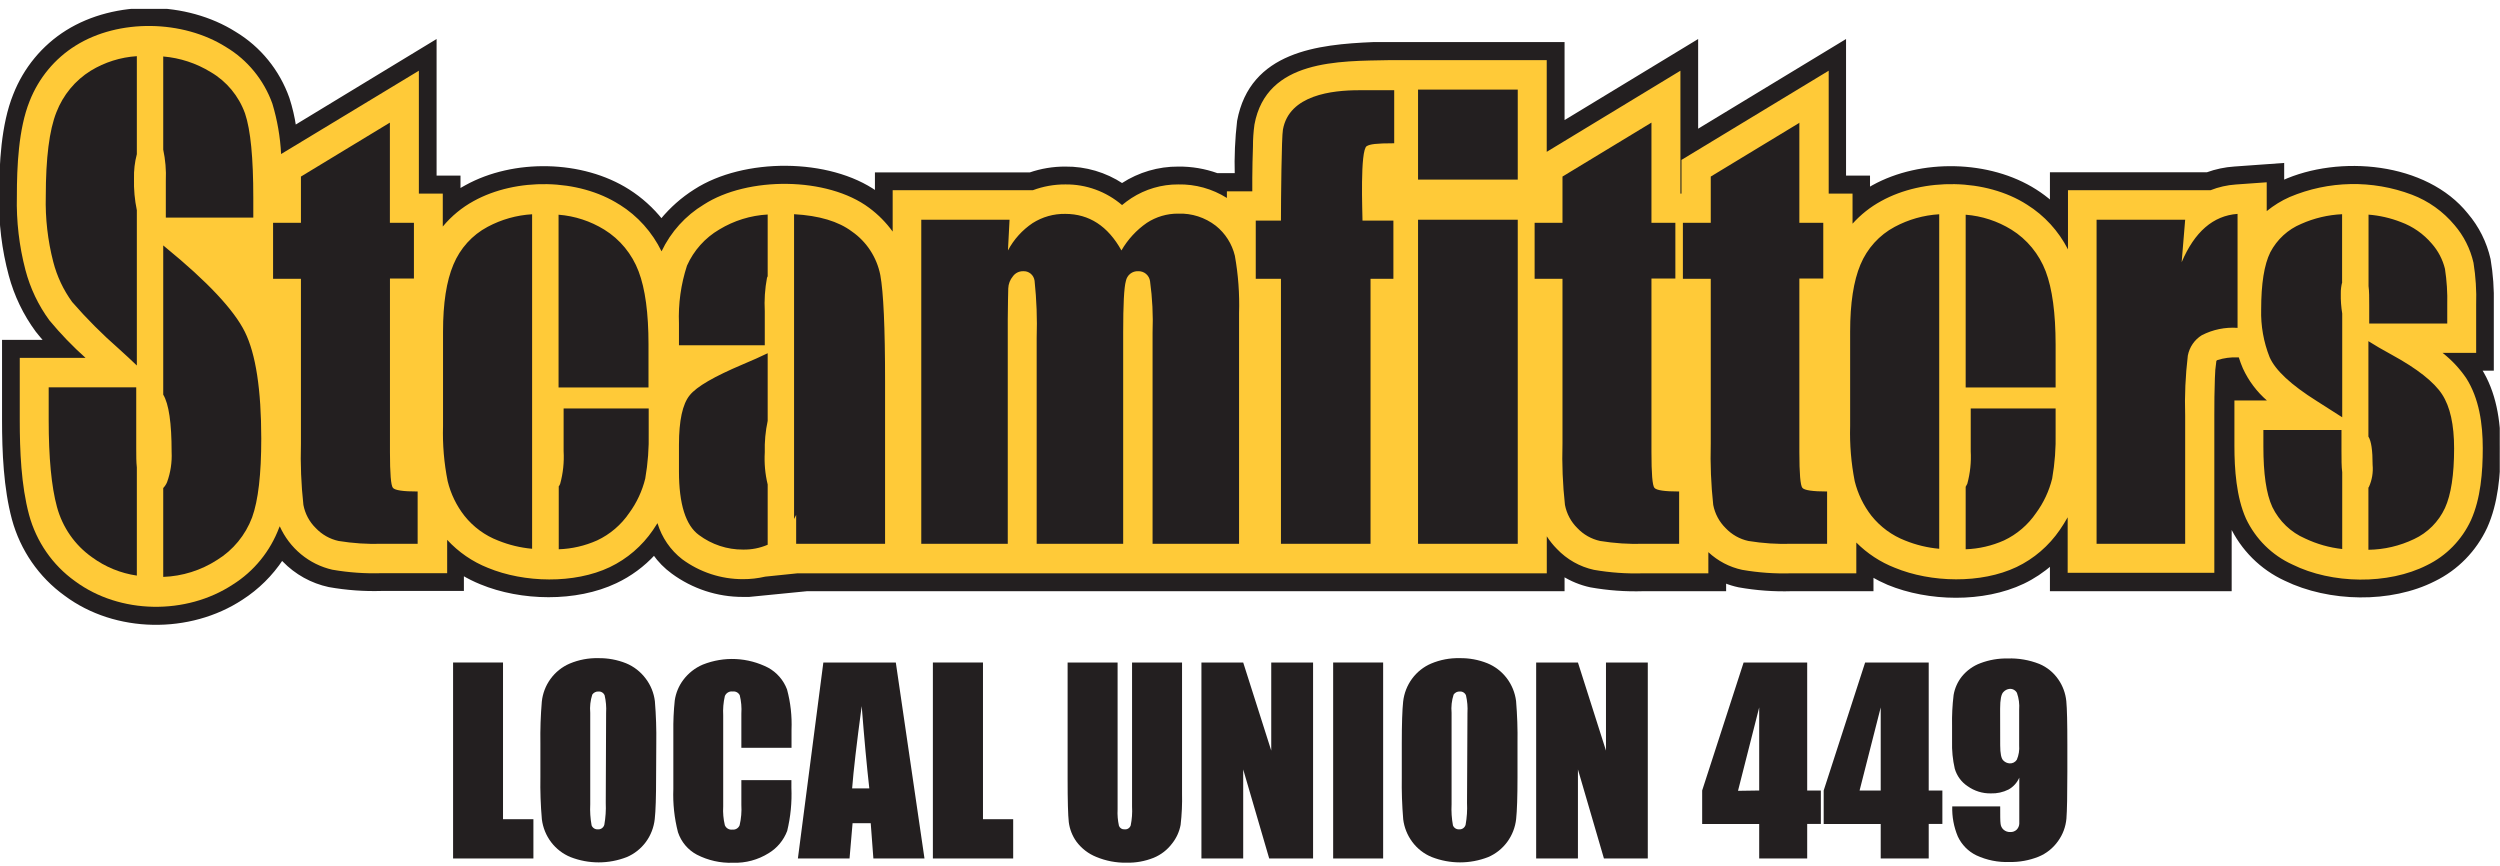
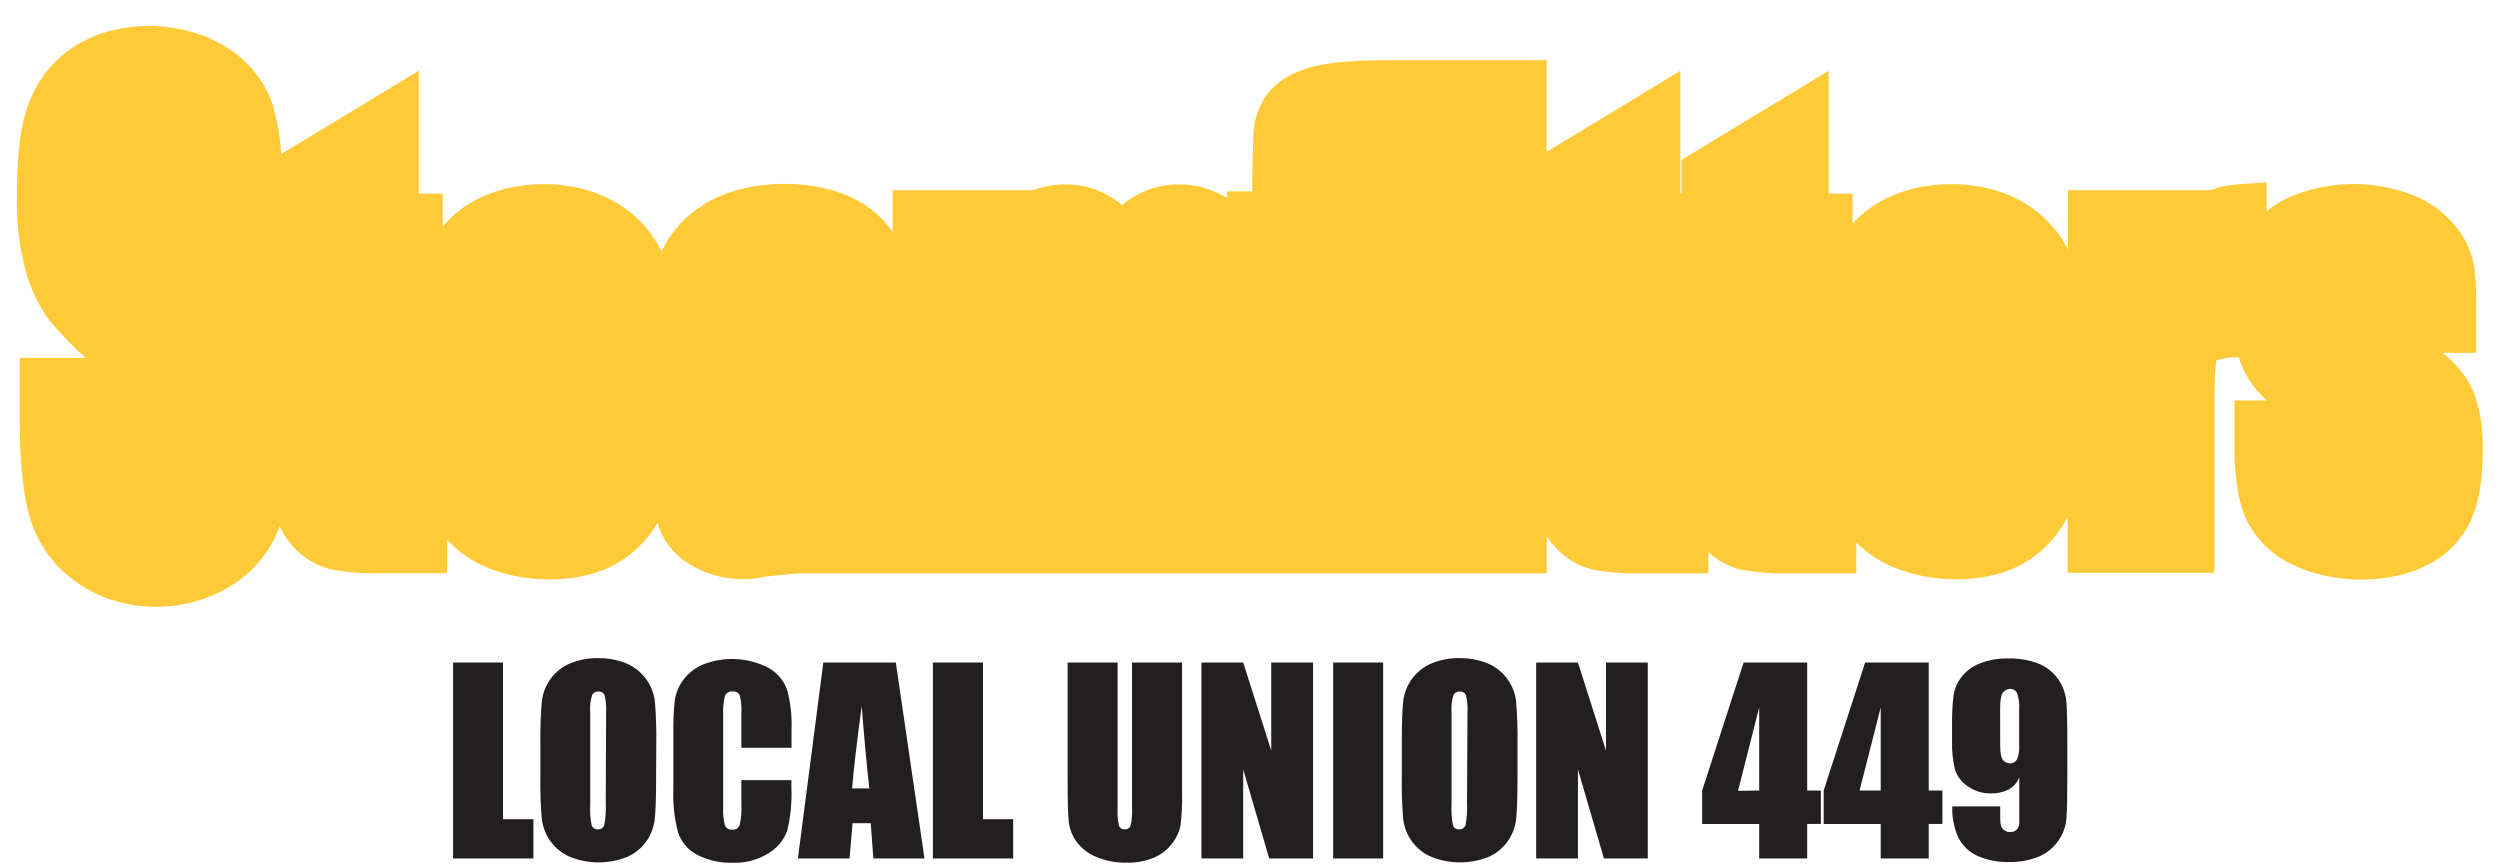
<svg xmlns="http://www.w3.org/2000/svg" width="179" height="62" viewBox="0 0 179 62" fill="none">
  <g clip-path="url(#clip0_806_3175)">
-     <path fill-rule="evenodd" clip-rule="evenodd" d="M44.991 13.66C45.89 14.232 46.689 14.952 47.357 15.791C48.044 14.95 48.86 14.227 49.773 13.651C53.263 11.398 59.363 11.398 62.755 13.808V12.456H73.748C74.561 12.175 75.415 12.033 76.273 12.037C77.716 12.021 79.132 12.438 80.343 13.236L80.387 13.204C81.577 12.434 82.959 12.028 84.368 12.037C85.313 12.027 86.252 12.185 87.142 12.506H88.518C88.481 11.225 88.537 9.944 88.686 8.671C89.593 3.786 94.397 3.291 98.302 3.124H111.913V8.793L121.477 2.989V9.41L132.067 2.989V12.682H133.783V13.551L134.119 13.358C137.53 11.47 142.435 11.555 145.735 13.66C146.139 13.917 146.524 14.205 146.885 14.52V12.443H158.037C158.664 12.215 159.319 12.077 159.983 12.033L163.438 11.785V13.029C167.468 11.186 173.687 11.704 176.616 15.363C177.399 16.283 177.949 17.385 178.217 18.571C178.397 19.637 178.474 20.717 178.447 21.798V26.43H177.562C178.624 28.098 178.934 30.13 178.934 32.081C178.934 33.947 178.757 36.024 177.982 37.736C177.213 39.392 175.907 40.728 174.284 41.517C171.161 43.103 166.765 43.004 163.628 41.477C161.923 40.693 160.546 39.32 159.74 37.601C159.717 37.551 159.696 37.5 159.678 37.448V42.22H146.885V40.345C146.272 40.89 145.587 41.345 144.851 41.697C142.006 43.049 138.092 42.968 135.199 41.774C134.798 41.604 134.407 41.408 134.031 41.188V42.22H128.28C127.017 42.26 125.752 42.167 124.507 41.945C124.156 41.871 123.813 41.766 123.481 41.63V42.22H117.664C116.399 42.26 115.133 42.168 113.886 41.945C113.189 41.794 112.521 41.523 111.913 41.143V42.22H57.779L53.63 42.63H53.187C51.384 42.633 49.625 42.056 48.162 40.981C47.649 40.609 47.2 40.152 46.835 39.629C46.056 40.48 45.121 41.169 44.084 41.657C41.24 43.009 37.32 42.928 34.432 41.733C33.974 41.547 33.53 41.325 33.105 41.071V42.202H27.337C26.073 42.241 24.809 42.149 23.563 41.927C22.331 41.664 21.201 41.038 20.317 40.125L20.188 39.989C19.431 41.139 18.445 42.113 17.295 42.851C13.584 45.289 8.285 45.244 4.693 42.562C2.872 41.254 1.553 39.343 0.959 37.155C0.367 34.947 0.256 32.365 0.256 30.076V24.443H3.291C3.065 24.191 2.848 23.938 2.649 23.681C1.769 22.489 1.119 21.137 0.734 19.698C0.24 17.861 0.009 15.961 0.048 14.056C0.048 11.754 0.185 8.942 1.048 6.801C1.783 4.919 3.096 3.329 4.79 2.268C8.276 0.087 13.345 0.182 16.809 2.367C18.576 3.427 19.923 5.084 20.617 7.049C20.833 7.716 20.993 8.4 21.095 9.095L31.15 2.989V12.682H32.862V13.66C33.025 13.556 33.198 13.452 33.375 13.358C36.785 11.47 41.691 11.555 44.991 13.66ZM159.846 27.498L159.687 27.219C159.687 27.304 159.687 27.395 159.687 27.489L159.846 27.498Z" fill="#231F20" stroke="#231F20" stroke-width="0.22" stroke-miterlimit="2.61" />
    <path fill-rule="evenodd" clip-rule="evenodd" d="M44.372 14.656C45.657 15.462 46.695 16.619 47.367 17.995C48.031 16.601 49.083 15.437 50.392 14.647C53.524 12.624 59.239 12.642 62.234 14.882C62.876 15.358 63.443 15.931 63.915 16.581V13.62H73.952C74.695 13.342 75.482 13.201 76.274 13.205C77.759 13.185 79.202 13.71 80.339 14.683C80.552 14.506 80.775 14.34 81.007 14.188C82.009 13.54 83.173 13.199 84.36 13.205C85.589 13.18 86.799 13.517 87.846 14.174V13.701H89.664C89.664 13.386 89.664 13.066 89.664 12.75C89.664 11.993 89.69 11.241 89.712 10.497C89.71 9.968 89.746 9.439 89.819 8.915C90.681 4.238 95.897 4.378 99.462 4.306H110.746V10.871L120.318 5.063V13.863H120.394V11.448L130.935 5.063V13.863H132.642V16.017C133.231 15.362 133.925 14.813 134.695 14.395C137.725 12.719 142.188 12.759 145.139 14.656C146.381 15.433 147.393 16.539 148.067 17.856V13.62H158.272C158.852 13.39 159.464 13.252 160.085 13.21L162.297 13.052V15.116C162.798 14.707 163.35 14.368 163.938 14.107C166.731 12.928 169.858 12.869 172.692 13.94C173.874 14.387 174.923 15.135 175.74 16.112C176.406 16.885 176.874 17.814 177.103 18.816C177.262 19.806 177.325 20.809 177.293 21.812V25.264H174.886C175.537 25.773 176.107 26.381 176.576 27.067C177.514 28.531 177.766 30.369 177.766 32.086C177.766 33.803 177.62 35.691 176.921 37.246C176.268 38.658 175.155 39.797 173.772 40.468C170.989 41.883 166.96 41.82 164.133 40.418C162.679 39.758 161.502 38.594 160.811 37.133C160.121 35.588 159.984 33.6 159.984 31.92V28.675H162.31C161.585 28.046 161 27.265 160.594 26.386C160.48 26.126 160.382 25.86 160.298 25.588H160.209C159.72 25.568 159.231 25.634 158.763 25.782C158.734 25.797 158.709 25.816 158.688 25.841C158.686 25.853 158.686 25.865 158.688 25.877C158.627 26.274 158.593 26.674 158.586 27.076C158.551 27.977 158.546 28.878 158.546 29.748V41.013H148.045V37.039C147.872 37.35 147.682 37.647 147.483 37.94C146.697 39.087 145.63 40.004 144.387 40.599C141.852 41.806 138.26 41.725 135.659 40.648C134.632 40.246 133.697 39.632 132.912 38.846V41.049H128.281C127.096 41.087 125.91 41.004 124.742 40.801C123.837 40.608 123 40.17 122.318 39.535V41.049H117.664C116.48 41.087 115.294 41.004 114.126 40.801C113.115 40.58 112.191 40.058 111.472 39.301C111.201 39.027 110.959 38.725 110.75 38.4V41.049H57.103L54.785 41.288C54.264 41.409 53.731 41.47 53.197 41.468C51.634 41.472 50.11 40.972 48.844 40.04C48.004 39.388 47.386 38.485 47.075 37.458C46.973 37.624 46.867 37.787 46.756 37.949C45.971 39.097 44.903 40.014 43.66 40.608C41.125 41.815 37.533 41.734 34.932 40.657C33.826 40.218 32.83 39.533 32.017 38.652V41.04H27.337C26.152 41.078 24.967 40.995 23.798 40.792C22.975 40.605 22.206 40.225 21.551 39.683C20.896 39.141 20.374 38.452 20.025 37.67C20.025 37.706 20.025 37.737 19.99 37.769C19.353 39.47 18.182 40.908 16.659 41.86C13.337 44.041 8.586 43.992 5.366 41.608C3.762 40.46 2.6 38.779 2.079 36.854C1.513 34.745 1.415 32.253 1.415 30.095V25.625H6.126C5.199 24.797 4.334 23.899 3.539 22.939C2.746 21.86 2.163 20.636 1.822 19.334C1.372 17.614 1.165 15.837 1.208 14.057C1.208 11.93 1.323 9.226 2.119 7.244C2.766 5.592 3.92 4.197 5.41 3.269C8.506 1.327 13.098 1.422 16.181 3.368C17.717 4.286 18.892 5.72 19.503 7.424C19.856 8.595 20.065 9.806 20.127 11.029L29.991 5.063V13.863H31.703V16.22C32.321 15.475 33.071 14.856 33.915 14.395C36.949 12.719 41.408 12.759 44.363 14.656H44.372Z" fill="#FFCA38" />
-     <path fill-rule="evenodd" clip-rule="evenodd" d="M18.136 15.58H11.873V12.931C11.906 12.186 11.843 11.441 11.687 10.713V4.044C12.89 4.145 14.054 4.528 15.088 5.162C16.224 5.823 17.093 6.872 17.544 8.122C17.946 9.308 18.136 11.322 18.136 14.152V15.562V15.58ZM9.798 11.038C9.646 11.612 9.578 12.206 9.594 12.8C9.575 13.556 9.643 14.313 9.798 15.053V26.17C9.418 25.805 8.988 25.404 8.506 24.971C7.32 23.933 6.204 22.815 5.167 21.623C4.54 20.761 4.08 19.785 3.813 18.748C3.419 17.218 3.238 15.639 3.278 14.057C3.278 11.317 3.531 9.311 4.039 8.037C4.519 6.799 5.382 5.755 6.498 5.063C7.501 4.453 8.632 4.096 9.798 4.022V11.038ZM11.687 17.572L11.855 17.712C14.863 20.172 16.756 22.191 17.535 23.768C18.313 25.345 18.704 27.89 18.707 31.401C18.707 33.955 18.489 35.836 18.052 37.043C17.574 38.314 16.693 39.386 15.549 40.09C14.391 40.838 13.057 41.258 11.687 41.306V34.943C11.803 34.822 11.896 34.68 11.961 34.524C12.213 33.832 12.324 33.094 12.288 32.357C12.288 30.287 12.088 28.92 11.687 28.256V17.572ZM9.798 41.212C8.641 41.045 7.54 40.595 6.591 39.9C5.364 39.036 4.475 37.76 4.078 36.295C3.68 34.831 3.486 32.762 3.486 30.077V27.733H9.754V32.091C9.754 32.627 9.754 33.087 9.798 33.47V41.212ZM54.758 24.719H48.614V23.164C48.558 21.758 48.752 20.354 49.189 19.018C49.675 17.931 50.485 17.026 51.502 16.432C52.555 15.794 53.743 15.426 54.966 15.359V19.78C54.946 19.814 54.93 19.851 54.917 19.888C54.768 20.681 54.715 21.489 54.758 22.294V24.723V24.719ZM56.855 15.337C58.651 15.436 60.034 15.851 61.004 16.581C62.052 17.31 62.779 18.427 63.03 19.694C63.256 20.924 63.371 23.453 63.371 27.292V38.936H57.005V36.867C56.957 36.967 56.908 37.066 56.855 37.16V15.337ZM54.966 39.004C54.407 39.244 53.804 39.362 53.197 39.35C52.065 39.355 50.961 38.99 50.047 38.309C49.096 37.62 48.614 36.097 48.614 33.758V31.848C48.614 30.114 48.869 28.934 49.379 28.306C49.888 27.67 51.149 26.954 53.152 26.102C53.869 25.8 54.48 25.53 54.966 25.291V30.135C54.807 30.875 54.737 31.631 54.758 32.388C54.713 33.162 54.783 33.939 54.966 34.691V38.999V39.004ZM72.284 15.733L72.169 17.932C72.591 17.14 73.199 16.467 73.938 15.972C74.637 15.529 75.447 15.301 76.269 15.314C77.983 15.314 79.325 16.187 80.295 17.932C80.75 17.143 81.373 16.467 82.117 15.954C82.787 15.518 83.566 15.289 84.36 15.296C85.33 15.26 86.282 15.568 87.054 16.166C87.731 16.706 88.21 17.461 88.416 18.311C88.659 19.668 88.759 21.047 88.717 22.425V38.936H82.524V23.813C82.571 22.583 82.51 21.351 82.343 20.131C82.314 19.927 82.211 19.741 82.055 19.61C81.899 19.479 81.7 19.411 81.498 19.419C81.292 19.407 81.088 19.472 80.925 19.601C80.763 19.73 80.652 19.916 80.613 20.122C80.481 20.573 80.419 21.817 80.419 23.813V38.936H74.226V24.192C74.27 22.827 74.22 21.462 74.076 20.104C74.05 19.904 73.95 19.721 73.796 19.594C73.642 19.466 73.446 19.404 73.248 19.419C73.108 19.417 72.968 19.449 72.842 19.512C72.716 19.576 72.606 19.669 72.523 19.785C72.319 20.028 72.202 20.334 72.191 20.654C72.191 21.001 72.156 21.727 72.156 22.849V38.936H65.963V15.733H72.284ZM99.825 6.46V10.258C98.498 10.258 98.095 10.326 97.861 10.461C97.365 10.741 97.555 15.287 97.555 15.796H99.767V19.96H98.13V38.936H91.716V19.96H89.912V15.796H91.716C91.716 14.269 91.76 9.79 91.858 9.28C92.3 6.793 95.397 6.46 97.308 6.46H99.825ZM108.671 15.733V38.936H101.532V15.733H108.671ZM108.671 6.415V12.858H101.532V6.415H108.671ZM128.834 8.776V15.954H130.546V19.942H128.834V32.375C128.834 33.904 128.906 34.756 129.05 34.93C129.188 35.101 129.78 35.191 130.82 35.191V38.936H128.281C127.245 38.969 126.208 38.901 125.184 38.733C124.562 38.599 123.993 38.277 123.552 37.809C123.098 37.361 122.789 36.783 122.667 36.151C122.509 34.691 122.45 33.221 122.49 31.753V19.96H120.495V15.954H122.49V12.642L128.865 8.776H128.834ZM118.244 8.776V15.954H119.956V19.942H118.244V32.375C118.244 33.902 118.31 34.754 118.456 34.93C118.602 35.106 119.186 35.191 120.226 35.191V38.936H117.664C116.628 38.968 115.591 38.9 114.568 38.733C113.946 38.598 113.377 38.276 112.936 37.809C112.482 37.361 112.173 36.783 112.051 36.151C111.89 34.691 111.831 33.221 111.874 31.753V19.96H109.879V15.954H111.874V12.642L118.248 8.776H118.244ZM27.916 8.776V15.954H29.637V19.942H27.921V32.375C27.921 33.902 27.987 34.754 28.133 34.93C28.279 35.106 28.863 35.191 29.903 35.191V38.936H27.337C26.301 38.968 25.264 38.9 24.241 38.733C23.618 38.598 23.05 38.276 22.608 37.809C22.152 37.363 21.843 36.784 21.724 36.151C21.563 34.691 21.504 33.221 21.547 31.753V19.96H19.552V15.954H21.547V12.642L27.921 8.776H27.916ZM147.182 27.742H140.742V23.966V22.263C140.742 21.965 140.742 21.695 140.742 21.447V15.373C141.9 15.463 143.021 15.829 144.015 16.441C145.135 17.136 146 18.187 146.474 19.433C146.943 20.674 147.179 22.418 147.182 24.665V27.742ZM140.742 34.853C140.786 34.786 140.825 34.715 140.857 34.642C141.063 33.882 141.147 33.094 141.104 32.307V29.247H147.182V30.96C147.208 32.068 147.125 33.176 146.935 34.267C146.715 35.157 146.324 35.993 145.784 36.728C145.204 37.579 144.412 38.257 143.489 38.693C142.621 39.08 141.689 39.295 140.742 39.328V34.853ZM138.848 39.292C138.014 39.218 137.194 39.02 136.416 38.706C135.472 38.342 134.639 37.731 134 36.935C133.431 36.204 133.021 35.358 132.797 34.452C132.542 33.153 132.432 31.829 132.47 30.505V23.745C132.47 21.713 132.717 20.118 133.208 18.946C133.694 17.783 134.56 16.828 135.659 16.243C136.647 15.714 137.734 15.407 138.848 15.341V39.292ZM156.458 15.733L156.206 18.775C157.131 16.599 158.462 15.441 160.209 15.314V23.475C159.325 23.413 158.44 23.595 157.648 24.002C157.39 24.161 157.168 24.372 156.996 24.624C156.824 24.875 156.705 25.161 156.648 25.462C156.477 26.891 156.413 28.331 156.458 29.77V38.936H150.115V15.733H156.458ZM175.223 23.164H169.636V21.889C169.636 21.303 169.636 20.834 169.587 20.487V15.368C170.381 15.43 171.162 15.609 171.905 15.9C172.76 16.214 173.522 16.746 174.117 17.446C174.57 17.959 174.894 18.578 175.059 19.248C175.19 20.098 175.245 20.957 175.223 21.817V23.169V23.164ZM167.703 20.195C167.63 20.463 167.596 20.741 167.601 21.019C167.591 21.497 167.625 21.976 167.703 22.448V29.878C167.198 29.548 166.594 29.162 165.889 28.72C164.037 27.558 162.908 26.506 162.501 25.566C162.074 24.486 161.869 23.328 161.899 22.164C161.899 20.316 162.116 18.946 162.554 18.063C163.036 17.144 163.818 16.425 164.766 16.031C165.692 15.619 166.684 15.384 167.694 15.337V20.172L167.703 20.195ZM169.596 24.439C170.038 24.719 170.591 25.043 171.255 25.404C173.086 26.404 174.28 27.355 174.855 28.238C175.431 29.121 175.714 30.41 175.714 32.105C175.714 33.988 175.497 35.416 175.059 36.376C174.602 37.359 173.818 38.146 172.847 38.598C171.824 39.088 170.709 39.35 169.578 39.364V34.912L169.614 34.867C169.837 34.373 169.929 33.827 169.879 33.285C169.879 32.249 169.782 31.573 169.578 31.262V24.417L169.596 24.439ZM167.703 39.31C166.783 39.209 165.887 38.955 165.049 38.557C164.026 38.117 163.193 37.318 162.7 36.304C162.257 35.349 162.058 33.898 162.058 31.965V30.789H167.65V32.253C167.65 32.889 167.65 33.411 167.703 33.817V39.265V39.31ZM46.447 27.742H39.993V23.966V22.263C39.993 21.965 39.993 21.695 39.993 21.447V15.373C41.151 15.463 42.272 15.829 43.266 16.441C44.389 17.133 45.254 18.186 45.725 19.433C46.197 20.674 46.433 22.418 46.433 24.665V27.742H46.447ZM39.993 34.853C40.039 34.787 40.077 34.716 40.108 34.642C40.316 33.883 40.4 33.094 40.355 32.307V29.247H46.447V30.96C46.472 32.068 46.389 33.176 46.199 34.267C45.981 35.157 45.591 35.993 45.053 36.728C44.472 37.58 43.678 38.259 42.753 38.693C41.885 39.08 40.953 39.296 40.006 39.328V34.853H39.993ZM38.099 39.292C37.266 39.218 36.448 39.02 35.671 38.706C34.726 38.344 33.892 37.733 33.256 36.935C32.684 36.205 32.274 35.358 32.053 34.452C31.793 33.154 31.682 31.829 31.721 30.505V23.745C31.721 21.713 31.968 20.118 32.464 18.946C32.946 17.783 33.811 16.827 34.91 16.243C35.898 15.714 36.985 15.407 38.099 15.341V39.292Z" fill="#231F20" />
    <path d="M36.016 47.435V58.655H38.192V61.467H32.441V47.435H36.016Z" fill="#231F20" />
    <path d="M46.977 55.649C46.977 57.055 46.946 58.056 46.88 58.642C46.816 59.237 46.597 59.805 46.245 60.285C45.892 60.764 45.419 61.138 44.876 61.368C43.58 61.873 42.147 61.873 40.85 61.368C40.303 61.144 39.824 60.776 39.463 60.301C39.102 59.825 38.872 59.26 38.798 58.664C38.71 57.656 38.674 56.644 38.692 55.631V53.23C38.676 52.231 38.71 51.232 38.794 50.237C38.854 49.656 39.065 49.101 39.404 48.629C39.759 48.134 40.239 47.748 40.793 47.511C41.44 47.239 42.136 47.107 42.837 47.124C43.516 47.113 44.19 47.237 44.823 47.489C45.384 47.719 45.873 48.101 46.238 48.593C46.592 49.06 46.817 49.615 46.889 50.201C46.972 51.21 47.006 52.222 46.99 53.234L46.977 55.649ZM43.398 51.039C43.423 50.619 43.387 50.197 43.292 49.787C43.256 49.699 43.194 49.626 43.115 49.577C43.035 49.527 42.943 49.505 42.85 49.512C42.764 49.507 42.678 49.525 42.6 49.564C42.523 49.602 42.457 49.66 42.407 49.733C42.271 50.153 42.221 50.598 42.261 51.039V57.587C42.235 58.092 42.268 58.599 42.359 59.097C42.393 59.186 42.455 59.261 42.535 59.312C42.614 59.363 42.707 59.387 42.801 59.38C42.905 59.391 43.009 59.363 43.094 59.303C43.18 59.243 43.242 59.154 43.27 59.052C43.361 58.534 43.396 58.008 43.372 57.483L43.398 51.039Z" fill="#231F20" />
    <path d="M56.673 53.541H53.081V51.103C53.111 50.658 53.073 50.211 52.966 49.778C52.919 49.686 52.846 49.611 52.756 49.563C52.665 49.516 52.563 49.498 52.462 49.512C52.346 49.495 52.228 49.517 52.126 49.576C52.025 49.635 51.945 49.727 51.9 49.836C51.795 50.289 51.755 50.755 51.781 51.22V57.736C51.754 58.19 51.794 58.646 51.9 59.088C51.944 59.192 52.02 59.279 52.116 59.335C52.213 59.391 52.325 59.414 52.435 59.399C52.544 59.412 52.654 59.389 52.748 59.333C52.842 59.276 52.916 59.191 52.957 59.088C53.069 58.607 53.111 58.112 53.081 57.619V55.857H56.664V56.402C56.709 57.442 56.608 58.483 56.363 59.493C56.109 60.162 55.642 60.724 55.036 61.088C54.271 61.566 53.385 61.804 52.488 61.773C51.589 61.807 50.695 61.607 49.892 61.192C49.256 60.854 48.773 60.279 48.543 59.588C48.283 58.58 48.171 57.538 48.211 56.497V52.401C48.2 51.648 48.234 50.896 48.313 50.147C48.391 49.616 48.599 49.114 48.919 48.687C49.283 48.199 49.769 47.818 50.325 47.583C51.076 47.285 51.879 47.15 52.684 47.188C53.489 47.226 54.276 47.436 54.996 47.804C55.616 48.141 56.096 48.693 56.35 49.359C56.605 50.3 56.713 51.276 56.673 52.252V53.541Z" fill="#231F20" />
    <path d="M64.14 47.435L66.193 61.467H62.534L62.344 58.943H61.044L60.827 61.467H57.129L58.951 47.439L64.14 47.435ZM62.242 56.447C62.063 54.861 61.881 52.898 61.698 50.557C61.336 53.243 61.107 55.206 61.013 56.447H62.242Z" fill="#231F20" />
    <path d="M70.381 47.435V58.655H72.544V61.467H66.794V47.435H70.381Z" fill="#231F20" />
    <path d="M84.634 47.435V56.807C84.653 57.56 84.618 58.313 84.532 59.061C84.441 59.546 84.234 60.001 83.93 60.385C83.587 60.845 83.129 61.201 82.603 61.417C81.987 61.664 81.328 61.784 80.666 61.769C79.92 61.783 79.18 61.642 78.49 61.354C77.931 61.13 77.443 60.754 77.078 60.268C76.779 59.855 76.589 59.371 76.525 58.862C76.469 58.367 76.441 57.329 76.441 55.748V47.435H80.02V57.952C79.999 58.347 80.032 58.743 80.117 59.128C80.148 59.209 80.203 59.277 80.275 59.322C80.347 59.368 80.431 59.388 80.515 59.38C80.609 59.392 80.704 59.371 80.785 59.32C80.865 59.269 80.926 59.192 80.958 59.101C81.048 58.657 81.081 58.202 81.055 57.749V47.435H84.634Z" fill="#231F20" />
    <path d="M94.016 47.435V61.467H90.875L89.013 55.091V61.467H86.022V47.435H89.013L91.021 53.743V47.435H94.016Z" fill="#231F20" />
    <path d="M99.033 47.435V61.467H95.454V47.435H99.033Z" fill="#231F20" />
    <path d="M108.653 55.649C108.653 57.055 108.618 58.056 108.556 58.642C108.491 59.237 108.27 59.803 107.918 60.282C107.566 60.762 107.094 61.136 106.552 61.368C105.255 61.873 103.82 61.873 102.522 61.368C101.959 61.141 101.469 60.758 101.107 60.264C100.762 59.796 100.542 59.245 100.47 58.664C100.386 57.656 100.352 56.643 100.368 55.631V53.23C100.368 51.819 100.403 50.823 100.465 50.237C100.531 49.642 100.751 49.076 101.103 48.597C101.456 48.117 101.927 47.743 102.469 47.511C103.115 47.239 103.81 47.107 104.508 47.124C105.188 47.112 105.862 47.236 106.495 47.489C107.042 47.713 107.522 48.081 107.883 48.556C108.245 49.032 108.475 49.596 108.551 50.192C108.635 51.201 108.669 52.213 108.653 53.225V55.649ZM105.07 51.04C105.095 50.619 105.059 50.197 104.964 49.787C104.928 49.7 104.866 49.626 104.787 49.577C104.707 49.527 104.614 49.505 104.522 49.512C104.436 49.507 104.349 49.524 104.272 49.563C104.194 49.602 104.128 49.66 104.079 49.733C103.943 50.153 103.893 50.598 103.933 51.04V57.587C103.907 58.092 103.94 58.599 104.031 59.097C104.065 59.186 104.127 59.261 104.206 59.312C104.286 59.363 104.379 59.387 104.473 59.381C104.576 59.39 104.679 59.362 104.764 59.302C104.848 59.242 104.91 59.153 104.938 59.052C105.031 58.535 105.065 58.008 105.039 57.483L105.07 51.04Z" fill="#231F20" />
    <path d="M117.982 47.435V61.467H114.842L112.98 55.091V61.467H109.989V47.435H112.98L114.988 53.743V47.435H117.982Z" fill="#231F20" />
    <path d="M129.395 47.435V56.6H130.373V58.993H129.395V61.467H125.958V58.998H121.875V56.6L124.843 47.435H129.395ZM125.958 56.6V50.652L124.441 56.623L125.958 56.6Z" fill="#231F20" />
    <path d="M138.096 47.435V56.6H139.074V58.993H138.096V61.467H134.659V58.998H130.576V56.6L133.544 47.435H138.096ZM134.659 56.6V50.652L133.146 56.6H134.659Z" fill="#231F20" />
    <path d="M139.781 57.736H143.214C143.214 58.389 143.214 58.799 143.24 58.971C143.253 59.135 143.327 59.289 143.448 59.399C143.586 59.522 143.765 59.585 143.948 59.574C144.111 59.58 144.27 59.52 144.39 59.408C144.503 59.295 144.571 59.145 144.581 58.984C144.581 58.808 144.581 58.461 144.581 57.934V55.681C144.423 56.041 144.154 56.339 143.815 56.528C143.421 56.726 142.985 56.822 142.546 56.807C141.95 56.819 141.366 56.637 140.878 56.289C140.437 55.997 140.112 55.555 139.962 55.041C139.814 54.396 139.749 53.734 139.768 53.072V51.954C139.753 51.223 139.79 50.491 139.878 49.764C139.96 49.277 140.165 48.819 140.471 48.435C140.823 48.004 141.281 47.675 141.798 47.484C142.423 47.247 143.087 47.133 143.753 47.146C144.527 47.12 145.297 47.254 146.018 47.538C146.571 47.77 147.045 48.16 147.385 48.66C147.698 49.115 147.891 49.644 147.947 50.197C148 50.733 148.022 51.774 148.022 53.315V55.266C148.022 56.934 148 58.05 147.956 58.614C147.905 59.193 147.7 59.746 147.363 60.214C147.008 60.722 146.517 61.115 145.947 61.345C145.289 61.606 144.588 61.733 143.882 61.719C143.064 61.752 142.25 61.588 141.506 61.242C140.924 60.96 140.456 60.483 140.179 59.89C139.894 59.21 139.758 58.475 139.781 57.736ZM143.214 53.36C143.214 53.951 143.289 54.316 143.439 54.451C143.557 54.573 143.714 54.646 143.882 54.658C143.984 54.666 144.086 54.646 144.178 54.6C144.27 54.554 144.348 54.484 144.404 54.397C144.544 54.071 144.601 53.715 144.572 53.36V50.823C144.604 50.412 144.55 49.999 144.413 49.611C144.362 49.517 144.286 49.44 144.193 49.389C144.101 49.338 143.996 49.315 143.891 49.323C143.721 49.338 143.564 49.417 143.448 49.544C143.289 49.692 143.209 50.089 143.209 50.738L143.214 53.36Z" fill="#231F20" />
  </g>
  <defs>
    <clipPath id="clip0_806_3175">
      <rect width="178.983" height="61.122" fill="white" transform="translate(0 0.633)" />
    </clipPath>
  </defs>
</svg>